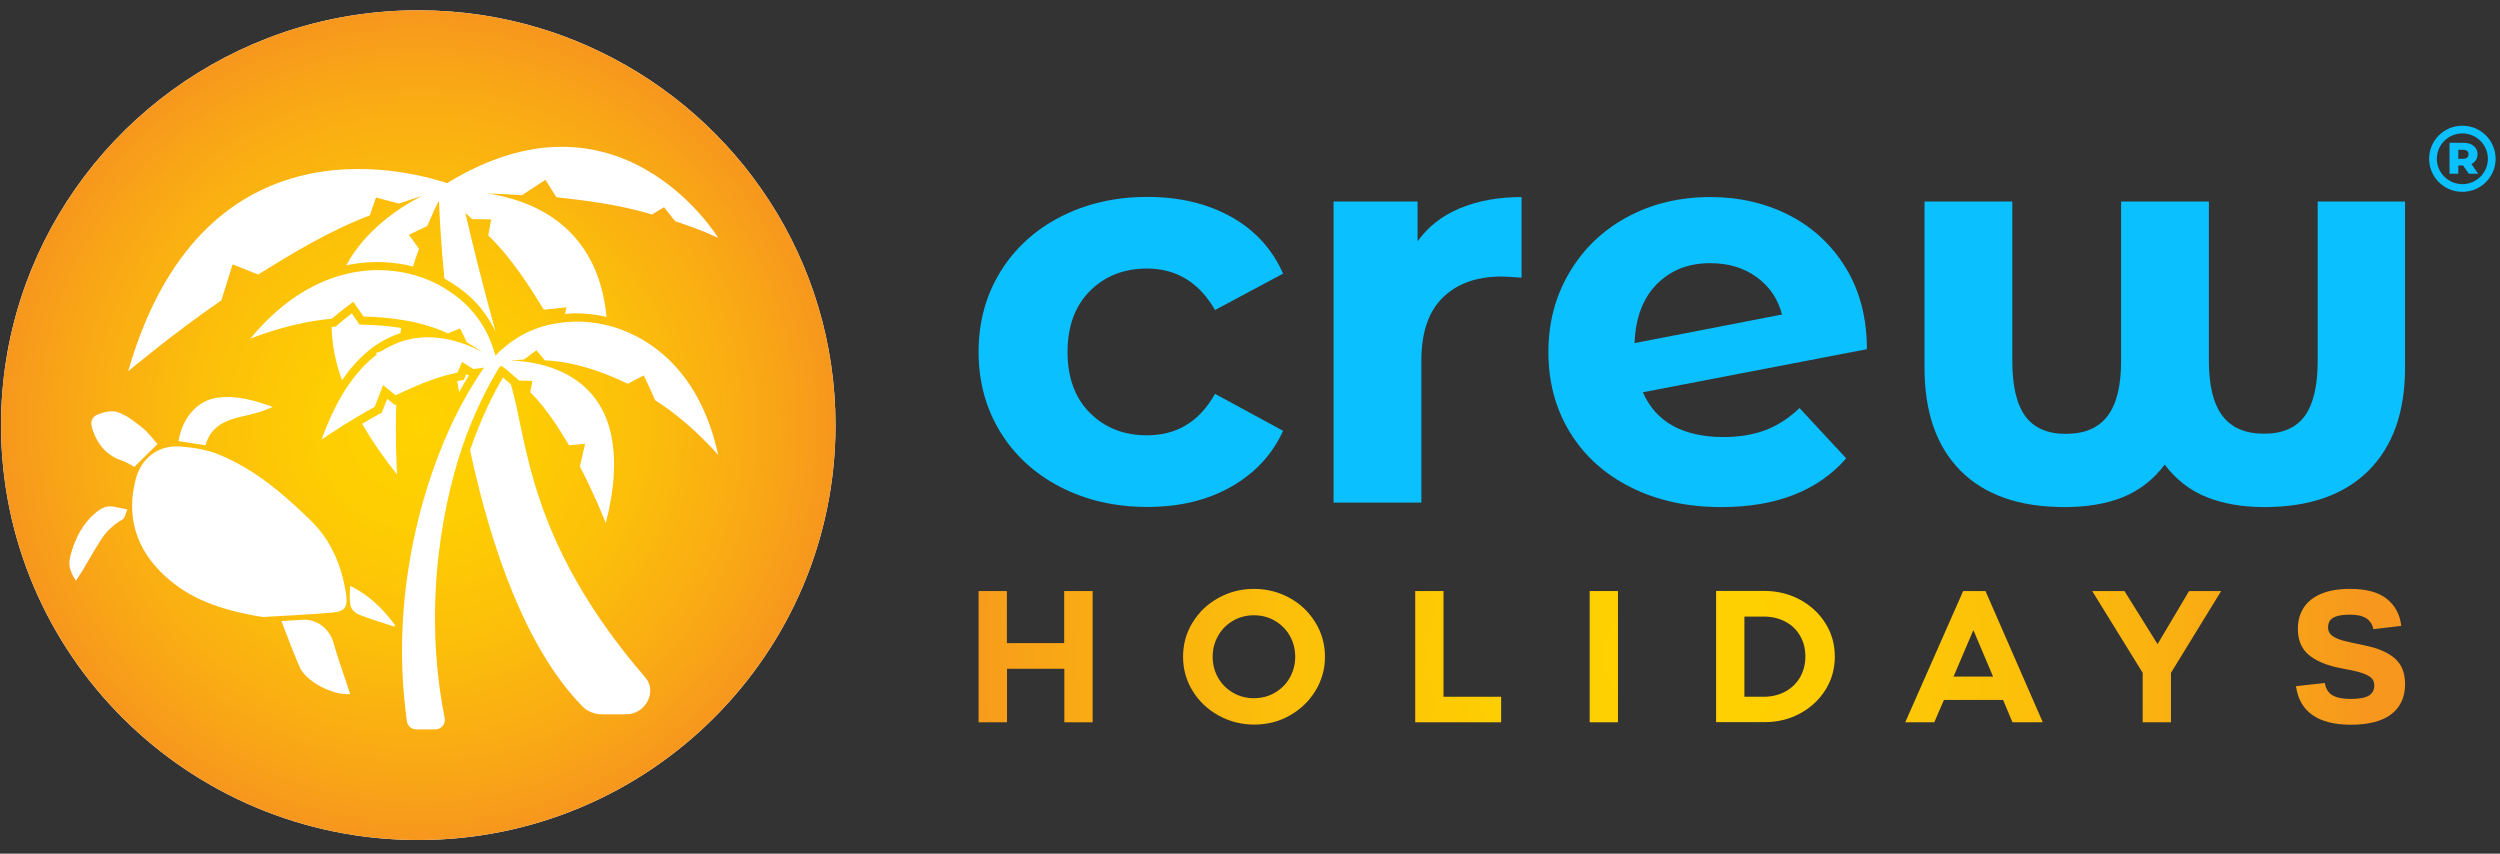
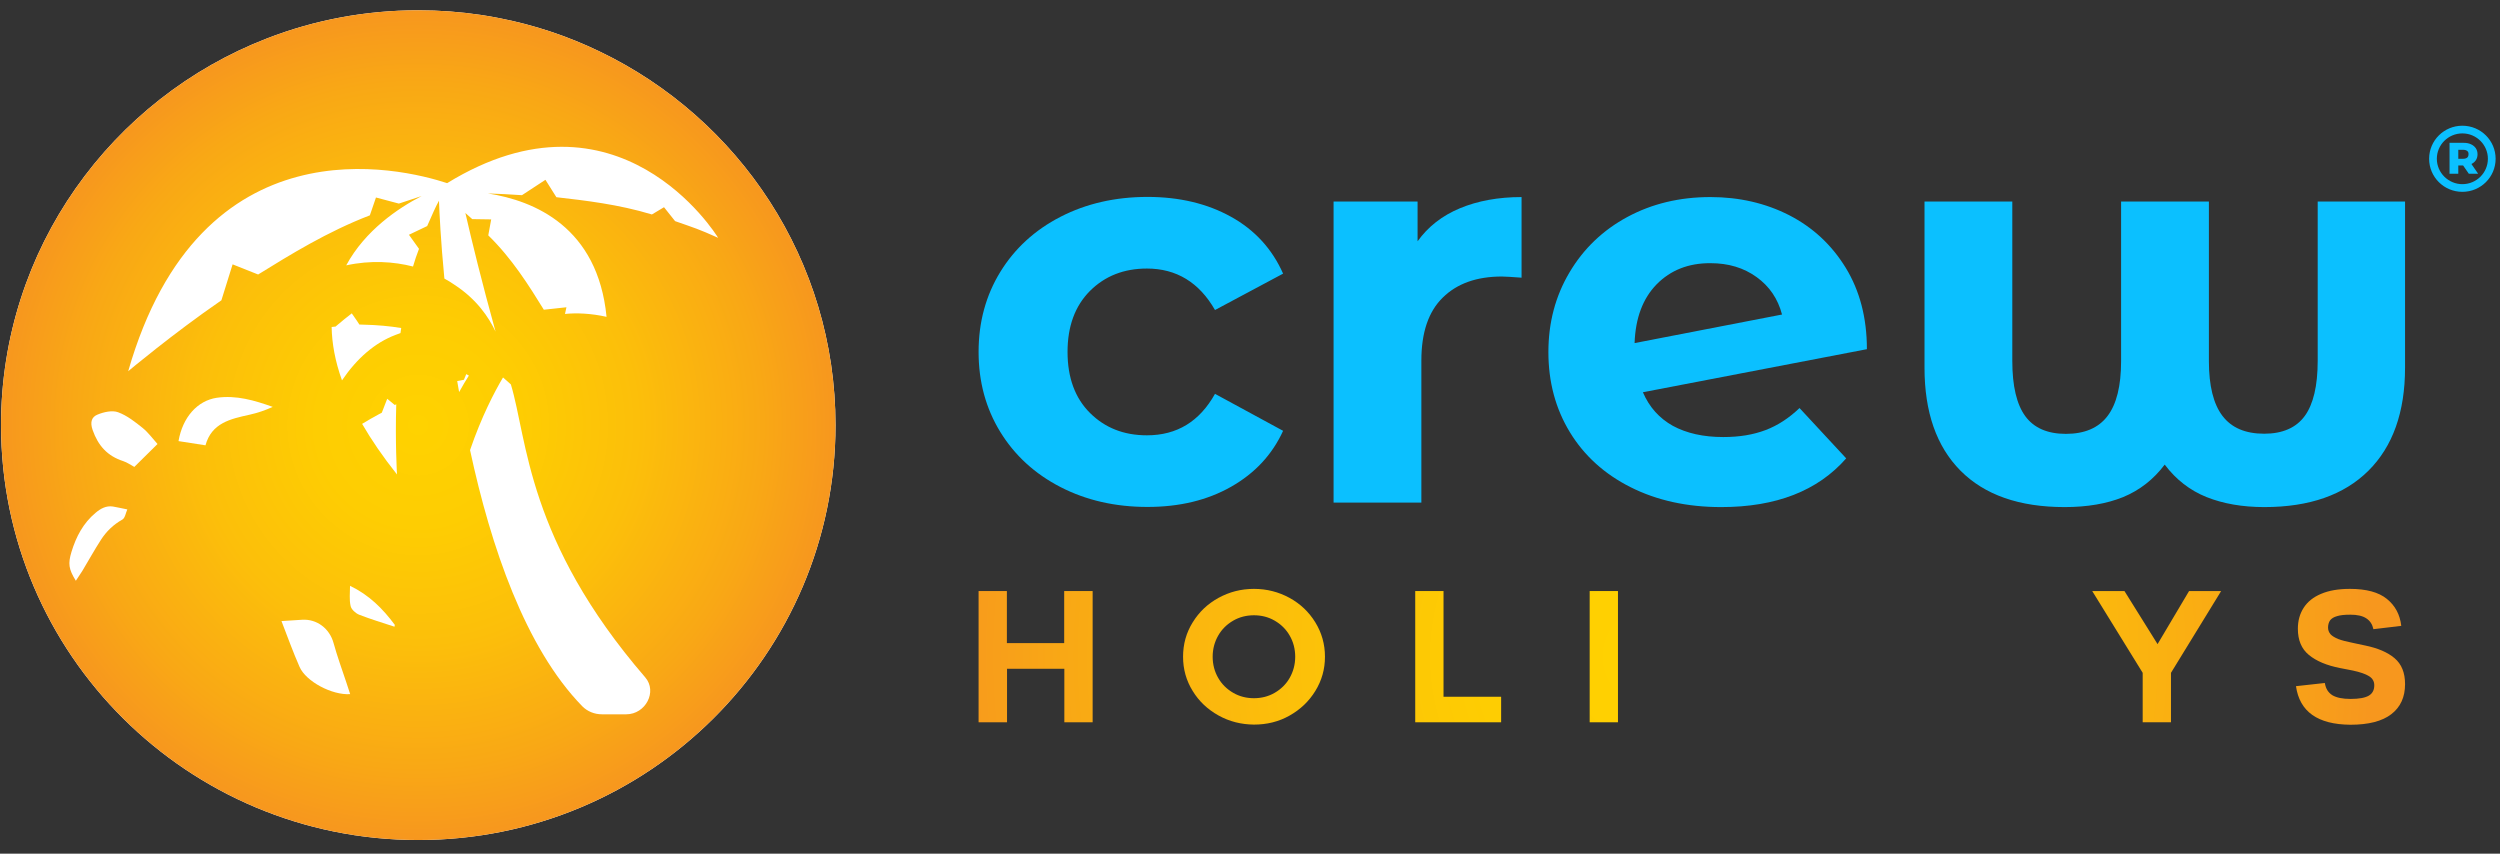
<svg xmlns="http://www.w3.org/2000/svg" width="205" height="70" viewBox="0 0 205 70" fill="none">
  <rect x="0" y="0" width="205" height="70" fill="#333333" stroke="none" />
  <path d="M68.513 34.863C68.513 53.65 53.194 68.882 34.298 68.882C15.403 68.882 0.084 53.65 0.084 34.863C0.084 20.416 9.149 8.074 21.921 3.139C25.76 1.653 29.933 0.844 34.298 0.844C36.044 0.844 37.767 0.975 39.441 1.225C39.943 1.296 40.445 1.391 40.936 1.486C43.806 2.045 46.544 2.961 49.116 4.197C60.584 9.679 68.513 21.344 68.513 34.863Z" fill="white" />
  <path d="M68.513 34.863C68.513 53.65 53.194 68.882 34.298 68.882C15.403 68.882 0.084 53.65 0.084 34.863C0.084 20.416 9.149 8.074 21.921 3.139C25.76 1.653 29.933 0.844 34.298 0.844C36.044 0.844 37.767 0.975 39.441 1.225C39.943 1.296 40.445 1.391 40.936 1.486C43.806 2.045 46.544 2.961 49.116 4.197C60.584 9.679 68.513 21.344 68.513 34.863Z" fill="url(#paint0_radial_192_19414)" />
  <path d="M7.845 42.045C6.828 42.889 6.242 44.007 5.86 45.256C5.573 46.219 5.621 46.659 6.219 47.622C6.41 47.337 6.577 47.087 6.745 46.825C7.259 45.969 7.737 45.101 8.275 44.269C8.718 43.579 9.292 43.02 10.034 42.604C10.261 42.473 10.309 42.057 10.44 41.772C9.962 41.677 9.603 41.593 9.256 41.534C8.694 41.451 8.24 41.712 7.845 42.045Z" fill="white" />
  <path d="M38.233 30.678L38.041 31.142L37.683 31.213C37.623 31.225 37.551 31.237 37.491 31.248C37.539 31.546 37.587 31.843 37.647 32.152C37.934 31.629 38.209 31.177 38.448 30.797L38.233 30.678Z" fill="white" />
  <path d="M32.493 33.151L32.373 33.211L31.751 32.699L31.309 33.841L31.082 33.96C30.603 34.221 30.137 34.483 29.694 34.756C30.448 36.064 31.392 37.444 32.553 38.906C32.553 38.894 32.397 36.243 32.493 33.151Z" fill="white" />
  <path d="M32.42 27.467C32.564 27.408 32.707 27.36 32.839 27.313C32.863 27.182 32.875 27.039 32.899 26.897C31.954 26.742 30.925 26.647 29.825 26.623L29.466 26.611L29.275 26.314C29.132 26.1 28.988 25.898 28.845 25.696C28.45 26.005 28.055 26.314 27.685 26.635L27.517 26.778L27.302 26.801C27.266 26.801 27.23 26.801 27.194 26.813C27.218 28.133 27.469 29.596 28.043 31.189C29.287 29.358 30.746 28.109 32.42 27.467Z" fill="white" />
  <path d="M41.892 31.522L41.785 31.427C41.558 31.225 41.402 31.082 41.247 30.951C40.529 32.164 39.477 34.185 38.544 36.908C40.254 44.851 43.076 53.115 47.74 57.907C48.159 58.335 48.745 58.573 49.355 58.573H51.352C52.931 58.573 53.923 56.718 52.907 55.541C43.196 44.293 43.256 36.029 41.892 31.522Z" fill="white" />
  <path d="M19.074 21.677L21.167 22.509C23.822 20.868 26.836 19.001 30.328 17.658L30.83 16.195L32.708 16.694C33.545 16.421 34.083 16.231 34.573 16.076C32.66 17.063 29.945 18.882 28.39 21.76C30.399 21.32 32.289 21.451 33.867 21.855C34.011 21.367 34.166 20.892 34.358 20.404L33.533 19.251L35.028 18.538C35.482 17.515 35.673 17.051 35.996 16.457C36.032 17.432 36.14 19.75 36.439 22.842C36.738 22.997 37.001 23.175 37.252 23.341C39.082 24.53 40.074 26.005 40.636 27.194C39.524 23.187 38.675 19.715 38.161 17.467C38.328 17.61 38.508 17.776 38.723 17.967L40.278 17.991L40.038 19.299C41.988 21.201 43.375 23.424 44.595 25.398L46.448 25.196L46.329 25.743C47.285 25.648 48.469 25.696 49.737 25.981C49.02 18.621 43.817 16.457 40.002 15.862C40.887 15.898 41.832 15.933 42.801 16.005L44.726 14.744L45.623 16.171C48.003 16.445 50.706 16.754 53.456 17.586L54.449 16.992L55.358 18.133C57.02 18.716 57.211 18.752 58.886 19.501C58.706 19.192 50.694 6.397 36.666 15.018C32.863 13.769 16.455 9.727 10.512 30.44C10.512 30.44 14.147 27.384 18.154 24.625L19.074 21.677Z" fill="white" />
-   <path d="M41.007 30.036C41.055 30.036 41.127 30.036 41.175 30.036C41.306 30.131 41.426 30.226 41.533 30.309C41.82 30.547 42.072 30.773 42.562 31.201L43.662 31.237L43.483 32.164C44.846 33.532 45.815 35.113 46.664 36.516L47.872 36.397L47.979 36.385L47.872 36.849L47.549 38.252C47.656 38.466 47.764 38.668 47.872 38.882C48.314 39.762 48.709 40.618 49.02 41.32C49.426 42.259 49.677 42.901 49.677 42.901C50.431 39.929 50.502 37.61 50.144 35.815C50.072 35.41 49.964 35.03 49.845 34.673C49.665 34.15 49.45 33.686 49.199 33.27C48.792 32.58 48.302 32.021 47.764 31.57C45.85 29.953 43.339 29.608 41.844 29.56C42.143 29.536 42.49 29.512 42.98 29.477C43.315 29.227 43.638 28.966 43.985 28.728C44.224 29.001 44.451 29.263 44.678 29.548C45.456 29.584 46.209 29.691 46.939 29.846C47.872 30.048 48.78 30.333 49.642 30.666C50.287 30.916 50.909 31.189 51.483 31.474C51.914 31.237 52.344 30.999 52.787 30.785C53.121 31.463 53.432 32.14 53.719 32.818C54.64 33.389 55.489 34.055 56.231 34.685C56.697 35.089 57.116 35.47 57.475 35.826C58.312 36.635 58.838 37.241 58.898 37.325C58.778 36.801 58.658 36.302 58.515 35.826C58.395 35.434 58.276 35.053 58.132 34.685C56.315 29.762 52.906 27.444 49.785 26.671C48.493 26.361 47.238 26.302 46.173 26.445C43.71 26.694 42.072 27.812 41.067 28.728C40.9 28.882 40.756 29.025 40.624 29.156C40.29 27.967 39.488 25.612 36.845 23.888C36.738 23.817 36.618 23.734 36.511 23.674C35.721 23.175 34.776 22.759 33.7 22.485C32.026 22.057 30.065 21.986 27.996 22.568C25.544 23.246 22.949 24.828 20.521 27.776C20.521 27.765 23.762 26.433 27.206 26.136C27.769 25.66 28.355 25.196 28.965 24.744C29.252 25.149 29.538 25.553 29.814 25.957C30.818 25.981 31.883 26.052 32.959 26.231C34.226 26.433 35.518 26.778 36.738 27.337C37.061 27.194 37.395 27.063 37.73 26.932C37.922 27.313 38.101 27.681 38.269 28.062C38.878 28.43 39.237 28.645 39.572 28.87C38.855 28.49 37.958 28.109 36.965 27.884C35.661 27.574 34.191 27.527 32.708 28.074C32.241 28.252 31.775 28.478 31.308 28.775L30.806 28.954L30.902 29.073C30.005 29.738 29.132 30.69 28.295 31.986C27.613 33.08 26.955 34.411 26.369 36.052C26.465 35.981 27.733 35.101 29.323 34.162C29.766 33.9 30.232 33.627 30.723 33.365L31.416 31.581L32.444 32.414C33.892 31.736 35.518 30.975 37.36 30.583C37.407 30.571 37.467 30.559 37.515 30.547L37.886 29.679L38.819 30.262C39.201 30.202 39.464 30.166 39.692 30.143C39.297 30.702 38.603 31.748 37.802 33.246C35.339 37.824 31.763 47.705 33.365 59.144C33.413 59.524 33.748 59.81 34.143 59.81H35.697C36.188 59.81 36.558 59.37 36.463 58.882C34.573 49.37 36.415 40.595 38.257 35.66C39.333 32.842 40.445 30.916 41.007 30.036Z" fill="white" />
  <path d="M28.702 48.038C28.702 48.621 28.63 49.168 28.75 49.691C28.81 49.976 29.157 50.285 29.444 50.404C30.388 50.773 31.381 51.07 32.349 51.391C32.361 51.344 32.361 51.284 32.373 51.237C31.393 49.917 30.269 48.787 28.702 48.038Z" fill="white" />
-   <path d="M28.378 48.716C28.032 46.409 27.159 44.316 25.472 42.675C23.236 40.487 20.856 38.454 17.926 37.265C16.946 36.861 15.822 36.694 14.757 36.611C12.975 36.48 11.564 37.586 11.122 39.31C10.32 42.438 11.205 45.113 13.549 47.253C15.499 49.037 17.89 50 21.538 50.594C22.77 50.523 25.042 50.416 27.314 50.226C28.307 50.131 28.534 49.715 28.378 48.716Z" fill="white" />
  <path d="M27.35 52.723C27.027 51.546 25.987 50.737 24.755 50.821C24.193 50.856 23.619 50.892 23.081 50.928C23.571 52.2 24.026 53.46 24.564 54.685C25.09 55.886 27.231 57.016 28.714 56.92C28.606 56.575 28.498 56.255 28.391 55.933C28.032 54.863 27.649 53.805 27.35 52.723Z" fill="white" />
  <path d="M10.105 37.812C10.428 37.919 10.727 38.133 11.014 38.288C11.648 37.669 12.27 37.051 12.916 36.409C12.521 35.969 12.162 35.47 11.708 35.101C11.086 34.602 10.428 34.078 9.687 33.805C9.208 33.627 8.515 33.781 8.001 33.995C7.522 34.185 7.367 34.602 7.594 35.256C8.048 36.552 8.814 37.396 10.105 37.812Z" fill="white" />
  <path d="M14.638 36.171C15.379 36.29 16.073 36.397 16.85 36.516C17.352 34.685 18.895 34.352 20.462 34.007C21.108 33.864 21.741 33.65 22.363 33.365C20.868 32.83 19.373 32.39 17.783 32.616C16.18 32.854 14.973 34.221 14.638 36.171Z" fill="white" />
  <path d="M86.965 39.941C84.86 38.858 83.21 37.348 82.026 35.422C80.842 33.496 80.244 31.308 80.244 28.858C80.244 26.409 80.842 24.221 82.026 22.295C83.21 20.369 84.86 18.858 86.965 17.776C89.07 16.694 91.45 16.147 94.093 16.147C96.712 16.147 98.996 16.694 100.945 17.776C102.894 18.858 104.317 20.416 105.214 22.438L99.63 25.422C98.338 23.163 96.472 22.021 94.045 22.021C92.167 22.021 90.612 22.628 89.381 23.852C88.149 25.089 87.539 26.754 87.539 28.858C87.539 30.963 88.149 32.64 89.381 33.864C90.612 35.089 92.167 35.696 94.045 35.696C96.508 35.696 98.362 34.566 99.63 32.295L105.214 35.327C104.317 37.289 102.894 38.811 100.945 39.917C98.996 41.023 96.712 41.569 94.093 41.569C91.438 41.569 89.07 41.023 86.965 39.941Z" fill="#0BC0FF" />
  <path d="M119.721 17.075C121.18 16.468 122.866 16.159 124.768 16.159V22.77C123.966 22.711 123.428 22.675 123.153 22.675C121.096 22.675 119.482 23.246 118.31 24.399C117.138 25.541 116.552 27.265 116.552 29.56V41.213H109.353V16.528H116.241V19.786C117.102 18.585 118.262 17.681 119.721 17.075Z" fill="#0BC0FF" />
  <path d="M144.775 35.267C145.779 34.887 146.7 34.281 147.561 33.46L151.388 37.586C149.056 40.25 145.636 41.581 141.139 41.581C138.341 41.581 135.865 41.035 133.713 39.952C131.56 38.87 129.898 37.36 128.726 35.434C127.554 33.508 126.968 31.32 126.968 28.87C126.968 26.457 127.542 24.281 128.702 22.331C129.85 20.392 131.44 18.87 133.45 17.788C135.459 16.706 137.731 16.159 140.254 16.159C142.622 16.159 144.775 16.659 146.712 17.646C148.649 18.644 150.192 20.071 151.352 21.962C152.5 23.841 153.086 26.064 153.086 28.633L134.717 32.164C135.243 33.389 136.069 34.304 137.181 34.923C138.305 35.529 139.68 35.838 141.307 35.838C142.634 35.838 143.77 35.648 144.775 35.267ZM135.841 23.317C134.705 24.483 134.107 26.088 134.036 28.133L146.126 25.791C145.791 24.506 145.098 23.484 144.045 22.723C142.993 21.962 141.737 21.581 140.266 21.581C138.46 21.57 136.989 22.152 135.841 23.317Z" fill="#0BC0FF" />
  <path d="M197.214 16.528V30.154C197.214 33.793 196.21 36.611 194.213 38.597C192.215 40.583 189.369 41.581 185.674 41.581C183.892 41.581 182.313 41.308 180.938 40.761C179.575 40.214 178.427 39.322 177.506 38.097C176.585 39.322 175.449 40.202 174.098 40.761C172.746 41.308 171.144 41.581 169.302 41.581C165.583 41.581 162.737 40.583 160.763 38.597C158.79 36.611 157.81 33.793 157.81 30.154V16.528H165.009V29.608C165.009 31.653 165.368 33.163 166.073 34.126C166.779 35.089 167.891 35.577 169.398 35.577C170.94 35.577 172.077 35.089 172.818 34.114C173.559 33.139 173.93 31.641 173.93 29.619V16.528H181.129V29.608C181.129 31.629 181.5 33.127 182.242 34.102C182.983 35.077 184.119 35.565 185.662 35.565C187.169 35.565 188.281 35.077 188.987 34.114C189.692 33.151 190.051 31.641 190.051 29.596V16.528H197.214Z" fill="#0BC0FF" />
  <path d="M201.974 13.567H201.58V14.245H200.862V11.712H202.022C202.25 11.712 202.453 11.748 202.62 11.831C202.788 11.902 202.919 12.021 203.015 12.152C203.111 12.295 203.158 12.461 203.158 12.652C203.158 12.83 203.111 12.996 203.027 13.127C202.943 13.258 202.824 13.365 202.656 13.448L203.206 14.245H202.441L201.974 13.567ZM202.309 12.378C202.238 12.319 202.118 12.283 201.974 12.283H201.58V13.02H201.974C202.118 13.02 202.238 12.985 202.309 12.925C202.381 12.866 202.417 12.771 202.417 12.652C202.429 12.533 202.393 12.438 202.309 12.378Z" fill="#0BC0FF" />
  <path d="M201.914 15.731C200.407 15.731 199.188 14.518 199.188 13.02C199.188 11.522 200.407 10.309 201.914 10.309C203.421 10.309 204.641 11.522 204.641 13.02C204.641 14.518 203.421 15.731 201.914 15.731ZM201.914 10.939C200.754 10.939 199.821 11.879 199.821 13.02C199.821 14.162 200.766 15.101 201.914 15.101C203.074 15.101 204.007 14.162 204.007 13.02C204.007 11.879 203.074 10.939 201.914 10.939Z" fill="#0BC0FF" />
  <path d="M87.276 48.466H89.596V59.227H87.276V54.839H82.576V59.227H80.244V48.466H82.564V52.735H87.264V48.466H87.276Z" fill="url(#paint1_radial_192_19414)" />
  <path d="M99.917 58.668C99.02 58.169 98.314 57.503 97.8 56.659C97.274 55.815 97.011 54.875 97.011 53.852C97.011 52.818 97.274 51.879 97.8 51.035C98.326 50.178 99.032 49.512 99.917 49.025C100.814 48.537 101.77 48.288 102.823 48.288C103.875 48.288 104.844 48.537 105.741 49.025C106.626 49.512 107.331 50.178 107.857 51.035C108.384 51.891 108.647 52.83 108.647 53.852C108.647 54.875 108.384 55.803 107.857 56.659C107.331 57.515 106.626 58.181 105.741 58.68C104.856 59.179 103.887 59.417 102.823 59.417C101.782 59.405 100.814 59.168 99.917 58.668ZM104.521 56.813C105.035 56.516 105.454 56.112 105.753 55.589C106.052 55.065 106.207 54.483 106.207 53.852C106.207 53.222 106.052 52.628 105.753 52.117C105.454 51.593 105.035 51.189 104.521 50.892C104.007 50.594 103.433 50.452 102.823 50.452C102.213 50.452 101.639 50.594 101.125 50.892C100.61 51.189 100.192 51.593 99.893 52.117C99.594 52.64 99.438 53.222 99.438 53.852C99.438 54.483 99.594 55.077 99.893 55.589C100.192 56.112 100.61 56.516 101.125 56.813C101.639 57.111 102.213 57.253 102.823 57.253C103.433 57.253 104.007 57.111 104.521 56.813Z" fill="url(#paint2_radial_192_19414)" />
  <path d="M118.369 57.134H123.093V59.227H116.049V48.466H118.369V57.134Z" fill="url(#paint3_radial_192_19414)" />
  <path d="M130.353 59.227V48.466H132.673V59.227H130.353Z" fill="url(#paint4_radial_192_19414)" />
-   <path d="M147.609 49.179C148.482 49.655 149.176 50.297 149.69 51.118C150.204 51.938 150.455 52.842 150.455 53.841C150.455 54.839 150.204 55.743 149.69 56.564C149.176 57.384 148.482 58.026 147.609 58.502C146.736 58.977 145.767 59.215 144.715 59.215H140.721V48.454H144.715C145.767 48.466 146.736 48.704 147.609 49.179ZM146.377 56.718C146.892 56.445 147.298 56.052 147.597 55.553C147.884 55.053 148.04 54.483 148.04 53.841C148.04 53.187 147.896 52.616 147.597 52.117C147.31 51.617 146.903 51.237 146.377 50.963C145.863 50.69 145.277 50.559 144.619 50.559H143.041V57.134H144.619C145.277 57.134 145.863 56.992 146.377 56.718Z" fill="url(#paint5_radial_192_19414)" />
-   <path d="M165.021 59.227L164.256 57.396H159.401L158.611 59.227H156.231L160.979 48.466H162.809L167.509 59.227H165.021ZM160.19 55.481H163.431L161.816 51.665L160.19 55.481Z" fill="url(#paint6_radial_192_19414)" />
  <path d="M179.503 48.466H182.134L178.02 55.172V59.227H175.7V55.172L171.562 48.466H174.205L176.92 52.818L179.503 48.466Z" fill="url(#paint7_radial_192_19414)" />
  <path d="M188.27 56.266L190.637 56.005C190.709 56.468 190.912 56.789 191.247 57.004C191.582 57.206 192.084 57.313 192.742 57.313C193.448 57.313 193.95 57.218 194.249 57.039C194.548 56.861 194.691 56.575 194.691 56.195C194.691 55.874 194.548 55.624 194.261 55.446C193.974 55.267 193.531 55.113 192.922 54.982L191.881 54.78C190.793 54.566 189.944 54.209 189.334 53.71C188.724 53.21 188.425 52.497 188.425 51.558C188.425 50.904 188.58 50.333 188.903 49.834C189.226 49.334 189.705 48.954 190.338 48.692C190.984 48.419 191.762 48.288 192.694 48.288C194.034 48.288 195.05 48.561 195.72 49.108C196.402 49.655 196.796 50.392 196.904 51.32L194.62 51.593C194.536 51.201 194.345 50.904 194.034 50.702C193.723 50.499 193.292 50.404 192.73 50.404C192.264 50.404 191.905 50.44 191.642 50.523C191.379 50.594 191.187 50.713 191.068 50.868C190.96 51.023 190.9 51.225 190.9 51.462C190.9 51.676 190.972 51.855 191.104 52.01C191.235 52.152 191.451 52.283 191.738 52.402C192.025 52.509 192.419 52.616 192.91 52.711L193.914 52.925C194.967 53.139 195.78 53.484 196.354 53.971C196.928 54.459 197.215 55.16 197.215 56.1C197.215 57.158 196.844 57.979 196.091 58.561C195.337 59.144 194.213 59.429 192.73 59.429C190.051 59.405 188.569 58.359 188.27 56.266Z" fill="url(#paint8_radial_192_19414)" />
  <defs>
    <radialGradient id="paint0_radial_192_19414" cx="0" cy="0" r="1" gradientUnits="userSpaceOnUse" gradientTransform="translate(34.296 34.86) scale(34.215 34.019)">
      <stop stop-color="#FFD200" />
      <stop offset="0.243" stop-color="#FECD02" />
      <stop offset="0.525" stop-color="#FCBF0A" />
      <stop offset="0.825" stop-color="#F9A815" />
      <stop offset="1" stop-color="#F7971E" />
    </radialGradient>
    <radialGradient id="paint1_radial_192_19414" cx="0" cy="0" r="1" gradientUnits="userSpaceOnUse" gradientTransform="translate(135.707 53.827) scale(58.784 58.448)">
      <stop stop-color="#FFD200" />
      <stop offset="0.243" stop-color="#FECD02" />
      <stop offset="0.525" stop-color="#FCBF0A" />
      <stop offset="0.825" stop-color="#F9A815" />
      <stop offset="1" stop-color="#F7971E" />
    </radialGradient>
    <radialGradient id="paint2_radial_192_19414" cx="0" cy="0" r="1" gradientUnits="userSpaceOnUse" gradientTransform="translate(135.707 53.827) scale(58.784 58.448)">
      <stop stop-color="#FFD200" />
      <stop offset="0.243" stop-color="#FECD02" />
      <stop offset="0.525" stop-color="#FCBF0A" />
      <stop offset="0.825" stop-color="#F9A815" />
      <stop offset="1" stop-color="#F7971E" />
    </radialGradient>
    <radialGradient id="paint3_radial_192_19414" cx="0" cy="0" r="1" gradientUnits="userSpaceOnUse" gradientTransform="translate(135.706 53.827) scale(58.784 58.448)">
      <stop stop-color="#FFD200" />
      <stop offset="0.243" stop-color="#FECD02" />
      <stop offset="0.525" stop-color="#FCBF0A" />
      <stop offset="0.825" stop-color="#F9A815" />
      <stop offset="1" stop-color="#F7971E" />
    </radialGradient>
    <radialGradient id="paint4_radial_192_19414" cx="0" cy="0" r="1" gradientUnits="userSpaceOnUse" gradientTransform="translate(135.707 53.827) scale(58.784 58.448)">
      <stop stop-color="#FFD200" />
      <stop offset="0.243" stop-color="#FECD02" />
      <stop offset="0.525" stop-color="#FCBF0A" />
      <stop offset="0.825" stop-color="#F9A815" />
      <stop offset="1" stop-color="#F7971E" />
    </radialGradient>
    <radialGradient id="paint5_radial_192_19414" cx="0" cy="0" r="1" gradientUnits="userSpaceOnUse" gradientTransform="translate(135.707 53.827) scale(58.784 58.448)">
      <stop stop-color="#FFD200" />
      <stop offset="0.243" stop-color="#FECD02" />
      <stop offset="0.525" stop-color="#FCBF0A" />
      <stop offset="0.825" stop-color="#F9A815" />
      <stop offset="1" stop-color="#F7971E" />
    </radialGradient>
    <radialGradient id="paint6_radial_192_19414" cx="0" cy="0" r="1" gradientUnits="userSpaceOnUse" gradientTransform="translate(135.707 53.827) scale(58.784 58.448)">
      <stop stop-color="#FFD200" />
      <stop offset="0.243" stop-color="#FECD02" />
      <stop offset="0.525" stop-color="#FCBF0A" />
      <stop offset="0.825" stop-color="#F9A815" />
      <stop offset="1" stop-color="#F7971E" />
    </radialGradient>
    <radialGradient id="paint7_radial_192_19414" cx="0" cy="0" r="1" gradientUnits="userSpaceOnUse" gradientTransform="translate(135.707 53.827) scale(58.784 58.448)">
      <stop stop-color="#FFD200" />
      <stop offset="0.243" stop-color="#FECD02" />
      <stop offset="0.525" stop-color="#FCBF0A" />
      <stop offset="0.825" stop-color="#F9A815" />
      <stop offset="1" stop-color="#F7971E" />
    </radialGradient>
    <radialGradient id="paint8_radial_192_19414" cx="0" cy="0" r="1" gradientUnits="userSpaceOnUse" gradientTransform="translate(135.707 53.827) scale(58.784 58.448)">
      <stop stop-color="#FFD200" />
      <stop offset="0.243" stop-color="#FECD02" />
      <stop offset="0.525" stop-color="#FCBF0A" />
      <stop offset="0.825" stop-color="#F9A815" />
      <stop offset="1" stop-color="#F7971E" />
    </radialGradient>
  </defs>
</svg>